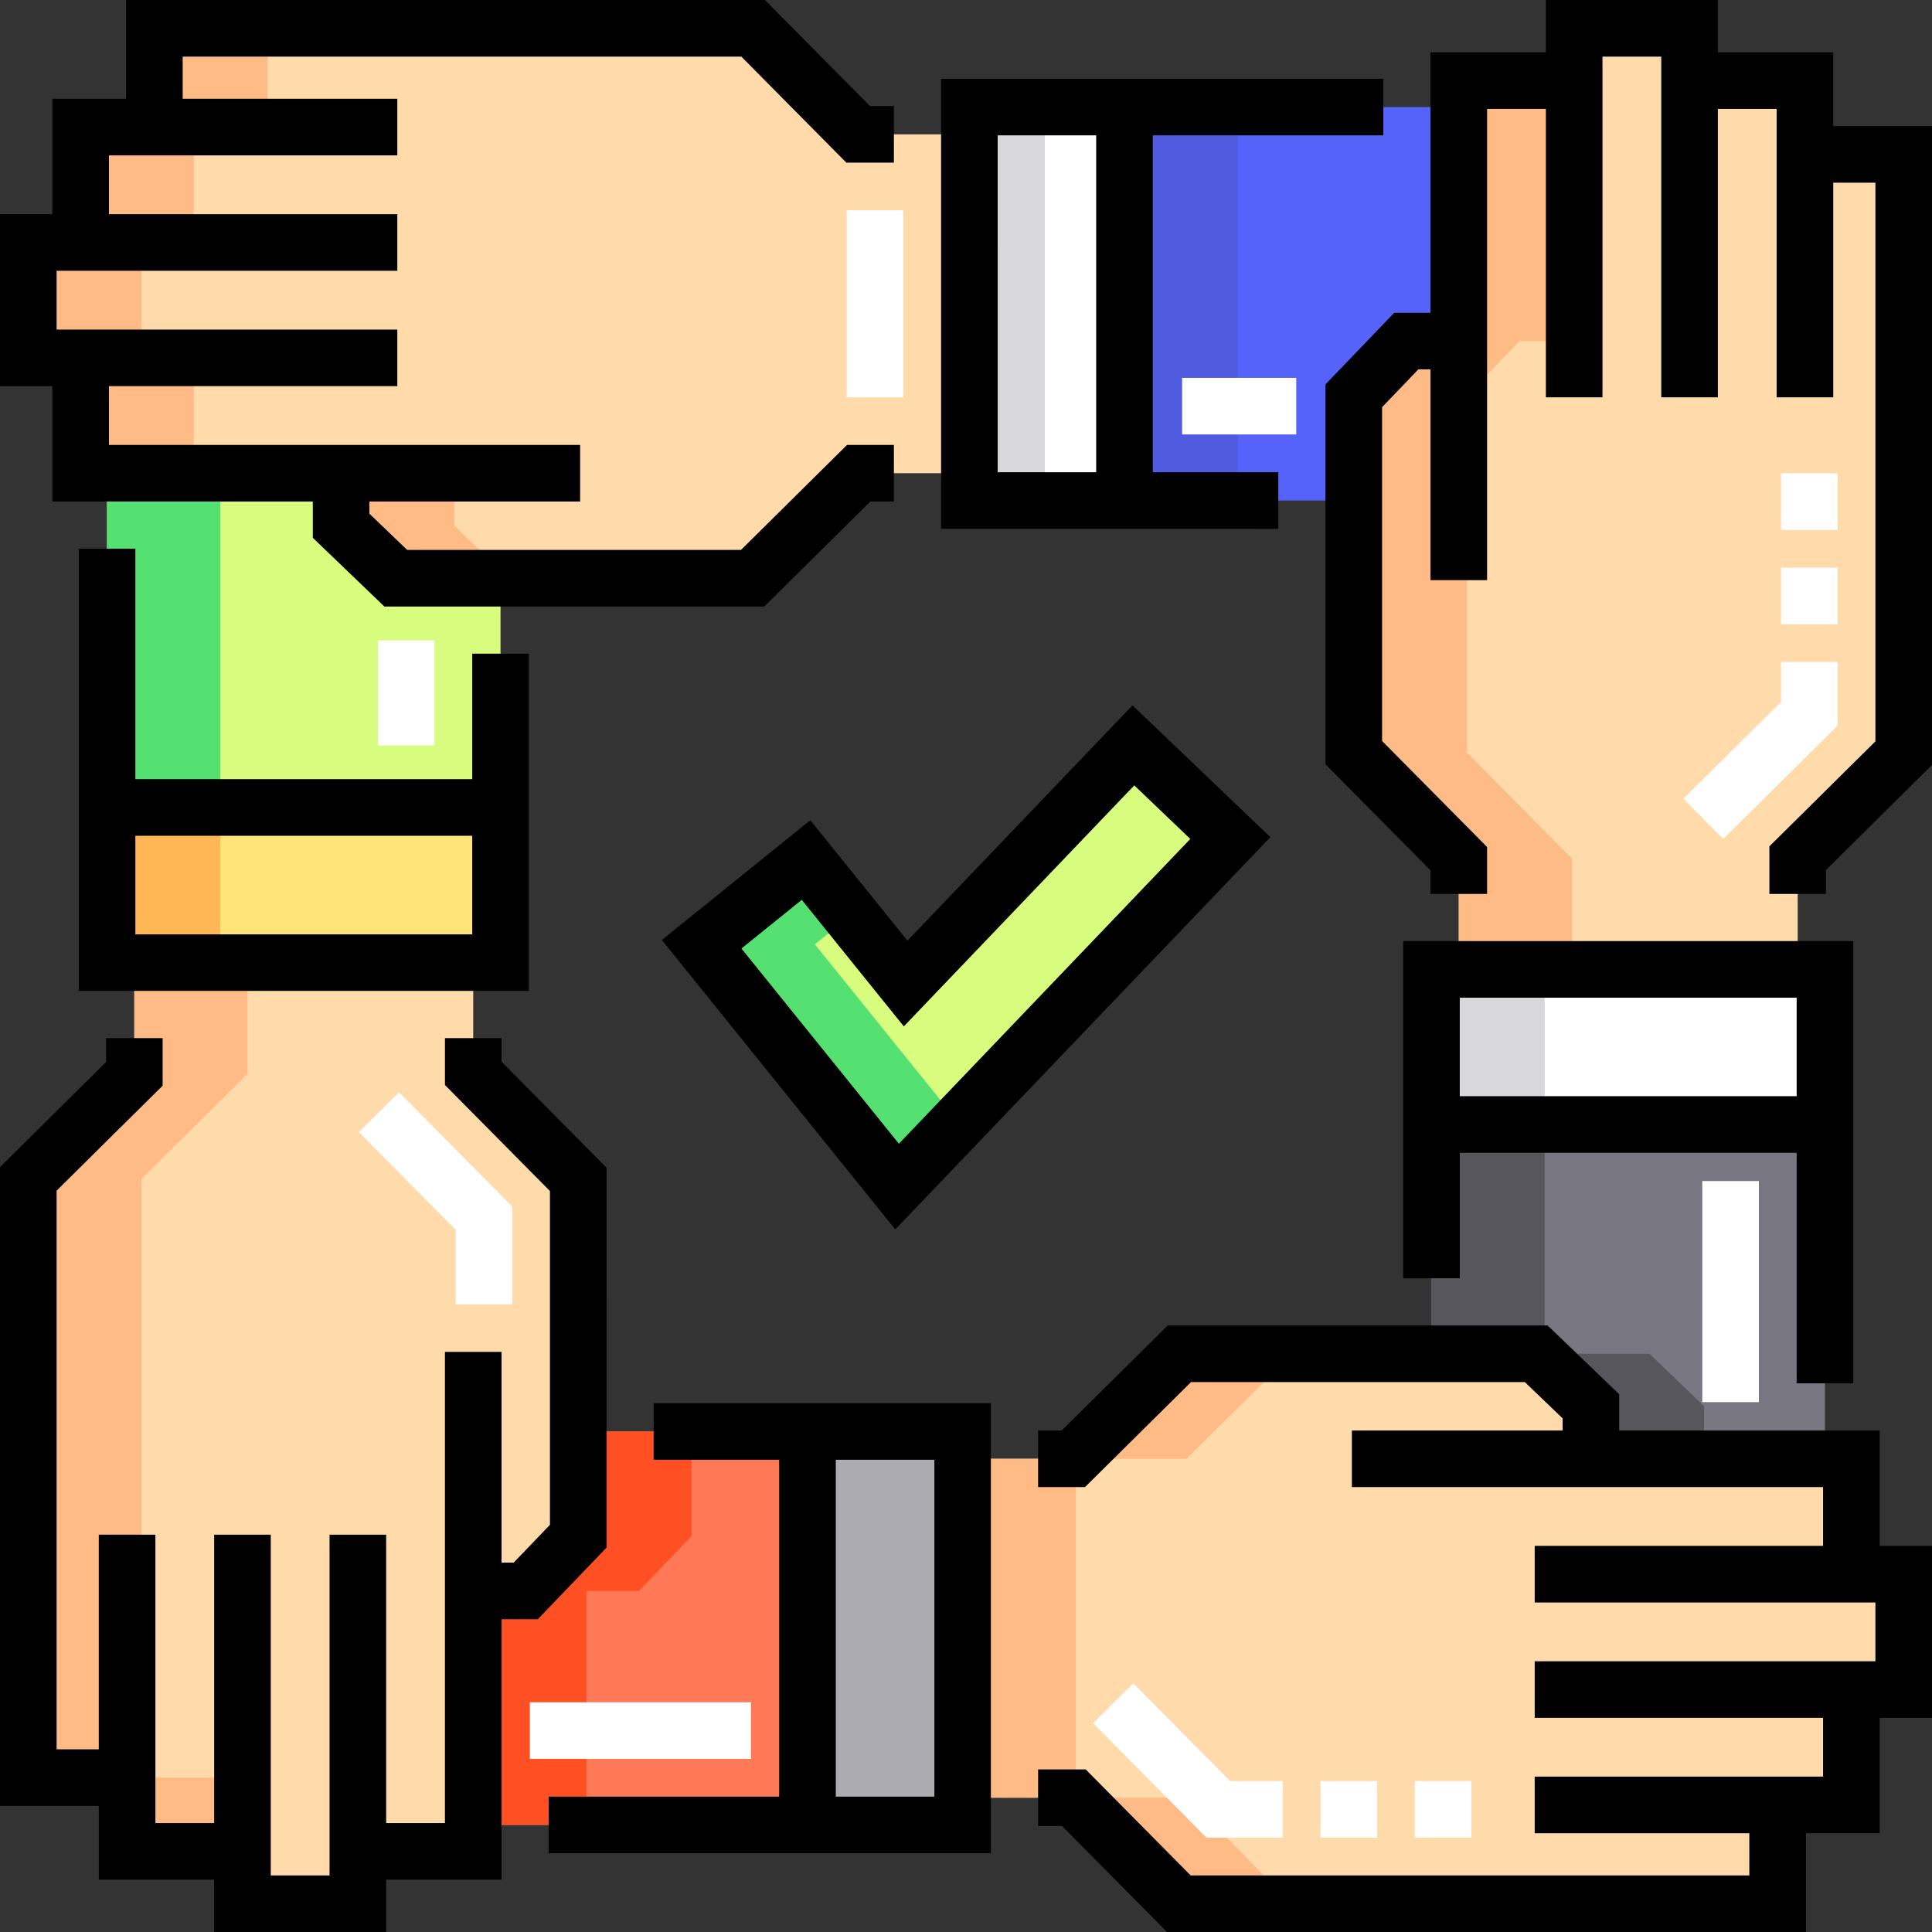
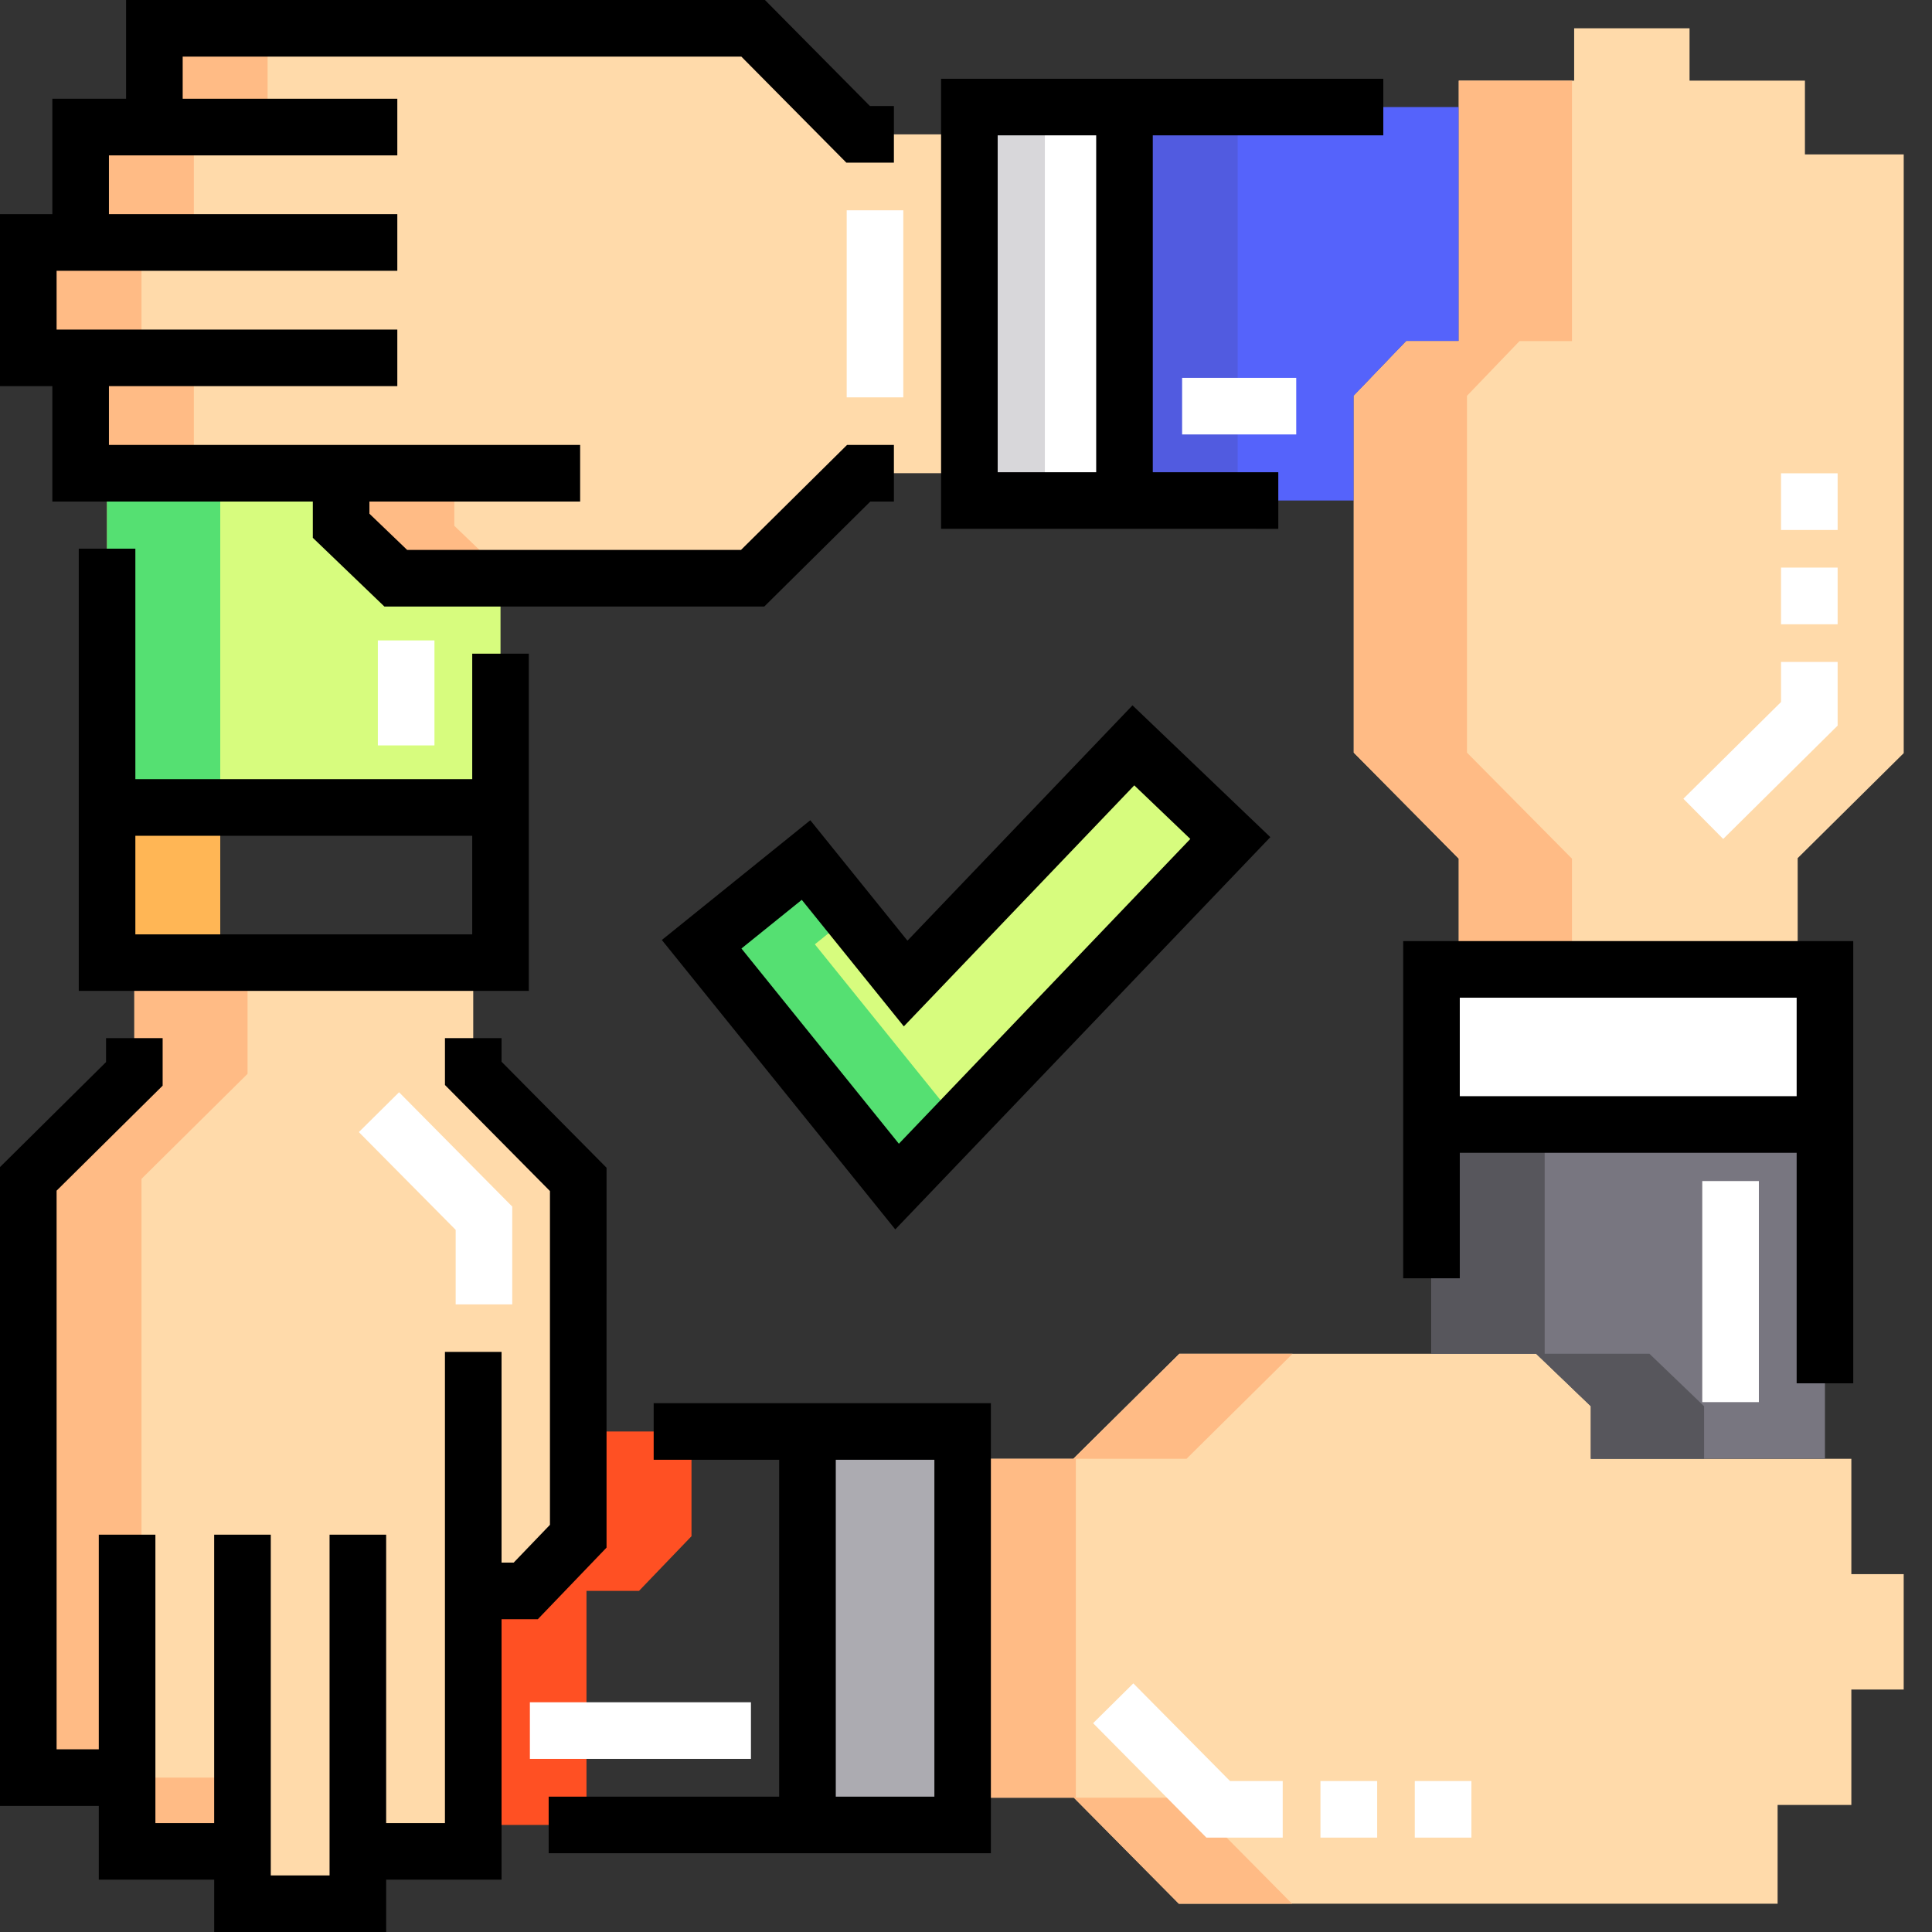
<svg xmlns="http://www.w3.org/2000/svg" xmlns:xlink="http://www.w3.org/1999/xlink" width="366" height="366" viewBox="0 0 183 183">
  <rect x="0" y="0" width="183" height="183" fill="#333333" stroke="none" />
  <defs>
    <path id="hxkua" d="M1109.972 1949.393l-18.512-22.953 9.89-7.976 9.433 11.697 21.572-22.561 9.183 8.78z" />
    <path id="hxkub" d="M1039.623 1849.037h-6.985v10.93h-4.958v10.929h4.958v10.93h24.672v4.972l5.18 4.973h33.798l10.044-9.946h10.487v-32.1h-10.536l-9.946-10.045h-56.714z" />
    <path id="hxkuc" d="M1116.82 1847.14h14.692v37.27h-14.692z" />
    <path id="hxkud" d="M1193.376 2007.964h6.985v-10.929h4.958v-10.93h-4.958v-10.929h-24.672v-4.973l-5.18-4.973h-33.798l-10.044 9.946h-10.487v32.101h10.536l9.946 10.044h56.714z" />
    <path id="hxkue" d="M1116.182 2009.86h-14.692v-37.27h14.692z" />
    <path id="hxkuf" d="M1037.037 2005.376v6.985h10.93v4.958h10.929v-4.958h10.93v-24.672h4.972l4.973-5.18v-33.798l-9.946-10.044v-10.487h-32.1v10.536l-10.045 9.946v56.714z" />
-     <path id="hxkug" d="M1035.14 1928.182v-14.692h37.27v14.692z" />
    <path id="hxkuh" d="M1195.964 1851.623v-6.985h-10.929v-4.958h-10.93v4.958h-10.929v24.672h-4.973l-4.973 5.18v33.798l9.946 10.044v10.487h32.101v-10.536l10.044-9.946v-56.714z" />
    <path id="hxkui" d="M1197.86 1928.82v14.692h-37.27v-14.692z" />
    <path id="hxkuj" d="M1153.226 1874.49l4.973-5.18h4.974v-22.17h-31.663v37.27h21.716z" />
    <path id="hxkuk" d="M1170.51 1965.226l5.18 4.973v4.974h22.17v-31.663h-37.27v21.716z" />
-     <path id="hxkul" d="M1079.776 1972.59v9.92l-4.973 5.18h-4.973v22.17h31.663v-37.27z" />
    <path id="hxkum" d="M1062.49 1891.776l-5.18-4.973v-4.973h-22.17v31.663h37.27v-21.717z" />
    <path id="hxkun" d="M1102.183 1926.446l3.392-2.736-4.226-5.24-9.889 7.976 18.512 22.954 5.816-6.084z" />
    <path id="hxkuo" d="M1038.403 1870.896v-10.93h4.957v-10.929h6.986v-9.357h-10.723v9.357h-6.985v10.93h-4.958v10.929h4.958v10.93h10.722v-10.93z" />
    <path id="hxkup" d="M1068.033 1881.83h-10.723v4.973l5.18 4.973h10.722l-5.18-4.973z" />
    <path id="hxkuq" d="M1116.82 1847.14h7.148v37.27h-7.148z" />
    <path id="hxkur" d="M1126.903 2007.277v-32.1h10.486l10.044-9.947h-10.722l-10.044 9.946h-10.487v32.101h10.536l9.946 10.044h10.723l-9.947-10.044z" />
    <path id="hxkus" d="M1101.49 1972.59h7.148v37.27h-7.148z" />
    <path id="hxkut" d="M1038.403 2005.376v-56.714l10.044-9.946v-10.536h-10.723v10.536l-10.044 9.946v56.714h9.357v6.985h10.723v-6.985z" />
    <path id="hxkuu" d="M1035.14 1913.49h10.723v14.692h-10.723z" />
    <path id="hxkuv" d="M1163.953 1908.29v-33.798l4.973-5.18h4.973v-24.672h-10.723v24.672h-4.973l-4.973 5.18v33.798l9.946 10.045v10.486h10.723v-10.486z" />
-     <path id="hxkuw" d="M1160.59 1928.82h10.723v14.692h-10.723z" />
    <path id="hxkux" d="M1131.51 1847.14h10.723v37.27h-10.723z" />
    <path id="hxkuy" d="M1181.233 1965.226h-9.92v-21.716h-10.723v21.716h9.92l5.18 4.973v4.974h10.722v-4.974z" />
    <path id="hxkuz" d="M1085.526 1987.69l4.973-5.18v-9.92h-10.723v9.92l-4.973 5.18h-4.973v22.17h10.723v-22.17z" />
    <path id="hxkuA" d="M1035.14 1881.83h10.723v31.663h-10.723z" />
    <path id="hxkuB" d="M1132.439 1911.39l5.308 5.075-27.604 28.869-14.914-18.491 5.716-4.61 9.666 11.986zm-44.749 14.646l22.111 27.414 35.526-37.155-13.057-12.485-21.315 22.291-9.203-11.408z" />
    <path id="hxkuC" d="M1029.958 1884.506h24.672v3.435l6.781 6.512h35.98l10.045-9.947h2.235v-5.36h-4.44l-10.045 9.945h-31.618l-3.577-3.434v-1.15h19.961v-5.362h-44.633v-5.568h27.315v-5.361h-32.273v-5.568h32.273v-5.362h-27.315v-5.567h27.315v-5.362h-20.33v-3.996h52.915l9.947 10.044h4.505v-5.36h-2.268l-9.947-10.045h-60.513v9.357h-6.985v10.93H1025v16.29h4.958z" />
    <path id="hxkuD" d="M1119.501 1849.821h9.331v31.909h-9.33zm26.58 37.27v-5.361h-11.888v-31.909h21.834v-5.361h-41.887v42.63z" />
-     <path id="hxkuE" d="M1203.043 1972.496h-24.671v-3.434l-6.782-6.512h-35.98l-10.045 9.946h-2.235v5.362h4.44l10.045-9.947h31.618l3.577 3.435v1.15h-19.96v5.362h44.632v5.568h-27.315v5.361h32.273v5.568h-32.273v5.361h27.315v5.568h-27.315v5.362h20.33v3.995h-52.917l-9.945-10.044h-4.505v5.362h2.269l9.946 10.044h60.513v-9.357h6.985v-10.93h4.958v-16.29h-4.958z" />
    <path id="hxkuF" d="M1113.505 2007.18h-9.34v-31.909h9.34zm-26.589-37.27v5.361h11.887v31.909h-21.833v5.36h41.887v-42.63z" />
    <path id="hxkuG" d="M1082.453 1947.61l-9.947-10.045v-2.235h-5.36v4.44l9.945 10.045v31.618l-3.434 3.577h-1.15v-19.96h-5.362v44.632h-5.568v-27.315h-5.361v32.273h-5.568v-32.273h-5.362v27.315h-5.567v-27.315h-5.362v20.33h-3.996v-52.917l10.044-9.945v-4.505h-5.36v2.269l-10.045 9.946v60.513h9.357v6.985h10.93v4.958h16.29v-4.958h10.93v-24.671h3.435l6.51-6.782z" />
-     <path id="hxkuH" d="M1198.646 1848.943v-6.985h-10.93V1837h-16.29v4.958h-10.93v24.672h-3.434l-6.512 6.781v35.98l9.946 10.045v2.235h5.362v-4.44l-9.947-10.045v-31.618l3.435-3.577h1.15v19.961h5.362v-44.633h5.568v27.315h5.361v-32.273h5.568v32.273h5.361v-27.315h5.568v27.315h5.362v-20.33h3.995v52.917l-10.044 9.945v4.505h5.362v-2.268l10.044-9.947v-60.513z" />
    <path id="hxkuI" d="M1186.24 1948.87h5.361v20.94h-5.361z" />
    <path id="hxkuJ" d="M1069.73 1916.165v9.34h-31.909v-9.34zm-37.27-27.195v41.887h42.63v-31.94h-5.36v11.886h-31.909v-21.833z" />
    <path id="hxkuK" d="M1163.271 1940.832v-9.33h31.909v9.33zm37.27 27.195v-41.887h-42.631v31.94h5.361v-11.887h31.909v21.834z" />
    <path id="hxkuL" d="M1105.2 1856.92h5.361v17.718h-5.361z" />
    <path id="hxkuM" d="M1075.19 1998.24h20.94v5.361h-20.94z" />
    <path id="hxkuN" d="M1199.061 1881.83h-5.361v5.37h5.361zm0 8.933h-5.361v5.37h5.361zm0 14.968v-6.035h-5.361v3.797l-9.25 9.163 3.772 3.81z" />
    <path id="hxkuO" d="M1146.5 2011.061h-7.228l-10.732-10.839 3.809-3.772 9.16 9.25h4.991zm8.946 0h-5.371v-5.361h5.371zm8.926 0h-5.362v-5.361h5.362z" />
    <path id="hxkuP" d="M1136.97 1872.79h10.81v5.361h-10.81z" />
    <path id="hxkuQ" d="M1073.521 1960.552h-5.36v-7.059l-9.171-9.26 3.809-3.773 10.722 10.829z" />
    <path id="hxkuR" d="M1060.79 1897.66h5.361v9.946h-5.361z" />
  </defs>
  <g>
    <g transform="translate(-1025 -1837)">
      <g>
        <use fill="#d7fc7e" xlink:href="#hxkua" />
      </g>
      <g>
        <use fill="#ffdaaa" xlink:href="#hxkub" />
      </g>
      <g>
        <use fill="#fff" xlink:href="#hxkuc" />
      </g>
      <g>
        <use fill="#ffdaaa" xlink:href="#hxkud" />
      </g>
      <g>
        <use fill="#acabb1" xlink:href="#hxkue" />
      </g>
      <g>
        <use fill="#ffdaaa" xlink:href="#hxkuf" />
      </g>
      <g>
        <use fill="#ffe477" xlink:href="#hxkug" />
      </g>
      <g>
        <use fill="#ffdaaa" xlink:href="#hxkuh" />
      </g>
      <g>
        <use fill="#fff" xlink:href="#hxkui" />
      </g>
      <g>
        <use fill="#5563fb" xlink:href="#hxkuj" />
      </g>
      <g>
        <use fill="#787680" xlink:href="#hxkuk" />
      </g>
      <g>
        <use fill="#ff7956" xlink:href="#hxkul" />
      </g>
      <g>
        <use fill="#d7fc7e" xlink:href="#hxkum" />
      </g>
      <g>
        <use fill="#55e072" xlink:href="#hxkun" />
      </g>
      <g>
        <use fill="#ffbb85" xlink:href="#hxkuo" />
      </g>
      <g>
        <use fill="#ffbb85" xlink:href="#hxkup" />
      </g>
      <g>
        <use fill="#d8d7da" xlink:href="#hxkuq" />
      </g>
      <g>
        <use fill="#ffbb85" xlink:href="#hxkur" />
      </g>
      <g>
        <use fill="#acabb1" xlink:href="#hxkus" />
      </g>
      <g>
        <use fill="#ffbb85" xlink:href="#hxkut" />
      </g>
      <g>
        <use fill="#ffb655" xlink:href="#hxkuu" />
      </g>
      <g>
        <use fill="#ffbb85" xlink:href="#hxkuv" />
      </g>
      <g>
        <use fill="#d8d7da" xlink:href="#hxkuw" />
      </g>
      <g>
        <use fill="#515be0" xlink:href="#hxkux" />
      </g>
      <g>
        <use fill="#57565c" xlink:href="#hxkuy" />
      </g>
      <g>
        <use fill="#ff5023" xlink:href="#hxkuz" />
      </g>
      <g>
        <use fill="#55e072" xlink:href="#hxkuA" />
      </g>
      <g>
        <use xlink:href="#hxkuB" />
      </g>
      <g>
        <use xlink:href="#hxkuC" />
      </g>
      <g>
        <use xlink:href="#hxkuD" />
      </g>
      <g>
        <use xlink:href="#hxkuE" />
      </g>
      <g>
        <use xlink:href="#hxkuF" />
      </g>
      <g>
        <use xlink:href="#hxkuG" />
      </g>
      <g>
        <use xlink:href="#hxkuH" />
      </g>
      <g>
        <use fill="#fff" xlink:href="#hxkuI" />
      </g>
      <g>
        <use xlink:href="#hxkuJ" />
      </g>
      <g>
        <use xlink:href="#hxkuK" />
      </g>
      <g>
        <g>
          <use fill="#fff" xlink:href="#hxkuL" />
        </g>
        <g>
          <use fill="#fff" xlink:href="#hxkuM" />
        </g>
        <g>
          <use fill="#fff" xlink:href="#hxkuN" />
        </g>
        <g>
          <use fill="#fff" xlink:href="#hxkuO" />
        </g>
        <g>
          <use fill="#fff" xlink:href="#hxkuP" />
        </g>
        <g>
          <use fill="#fff" xlink:href="#hxkuQ" />
        </g>
        <g>
          <use fill="#fff" xlink:href="#hxkuR" />
        </g>
      </g>
    </g>
  </g>
</svg>